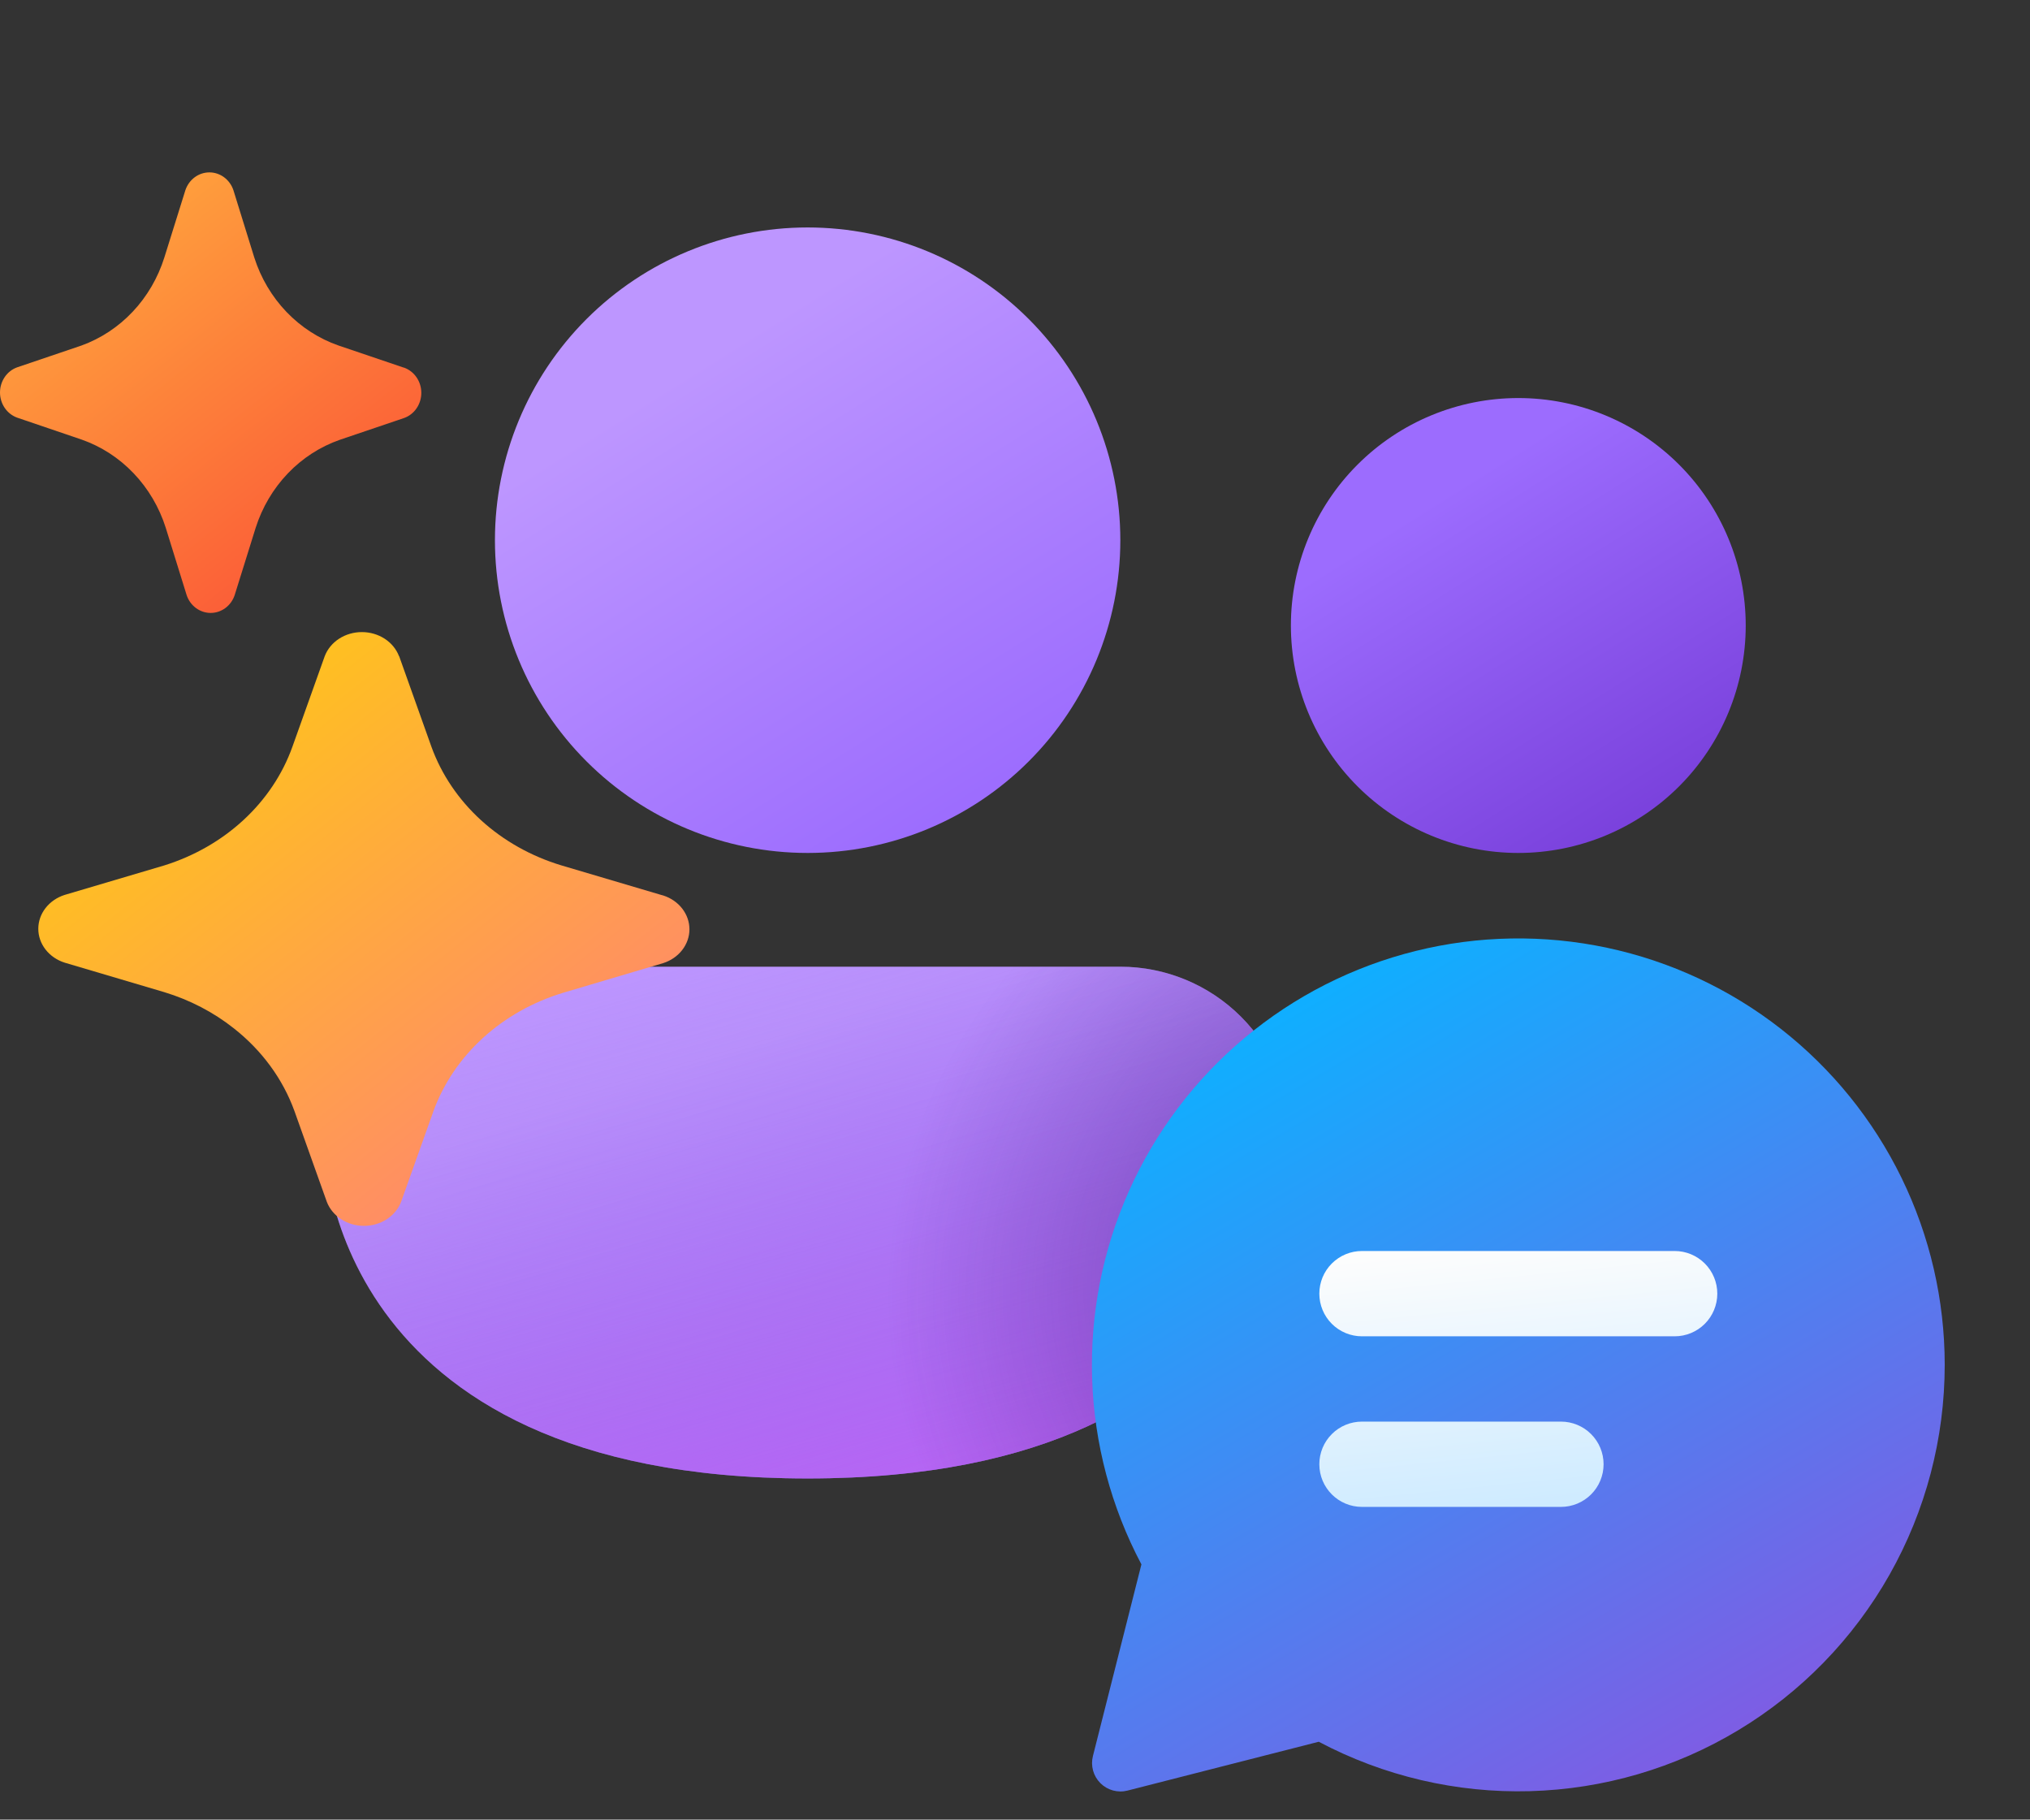
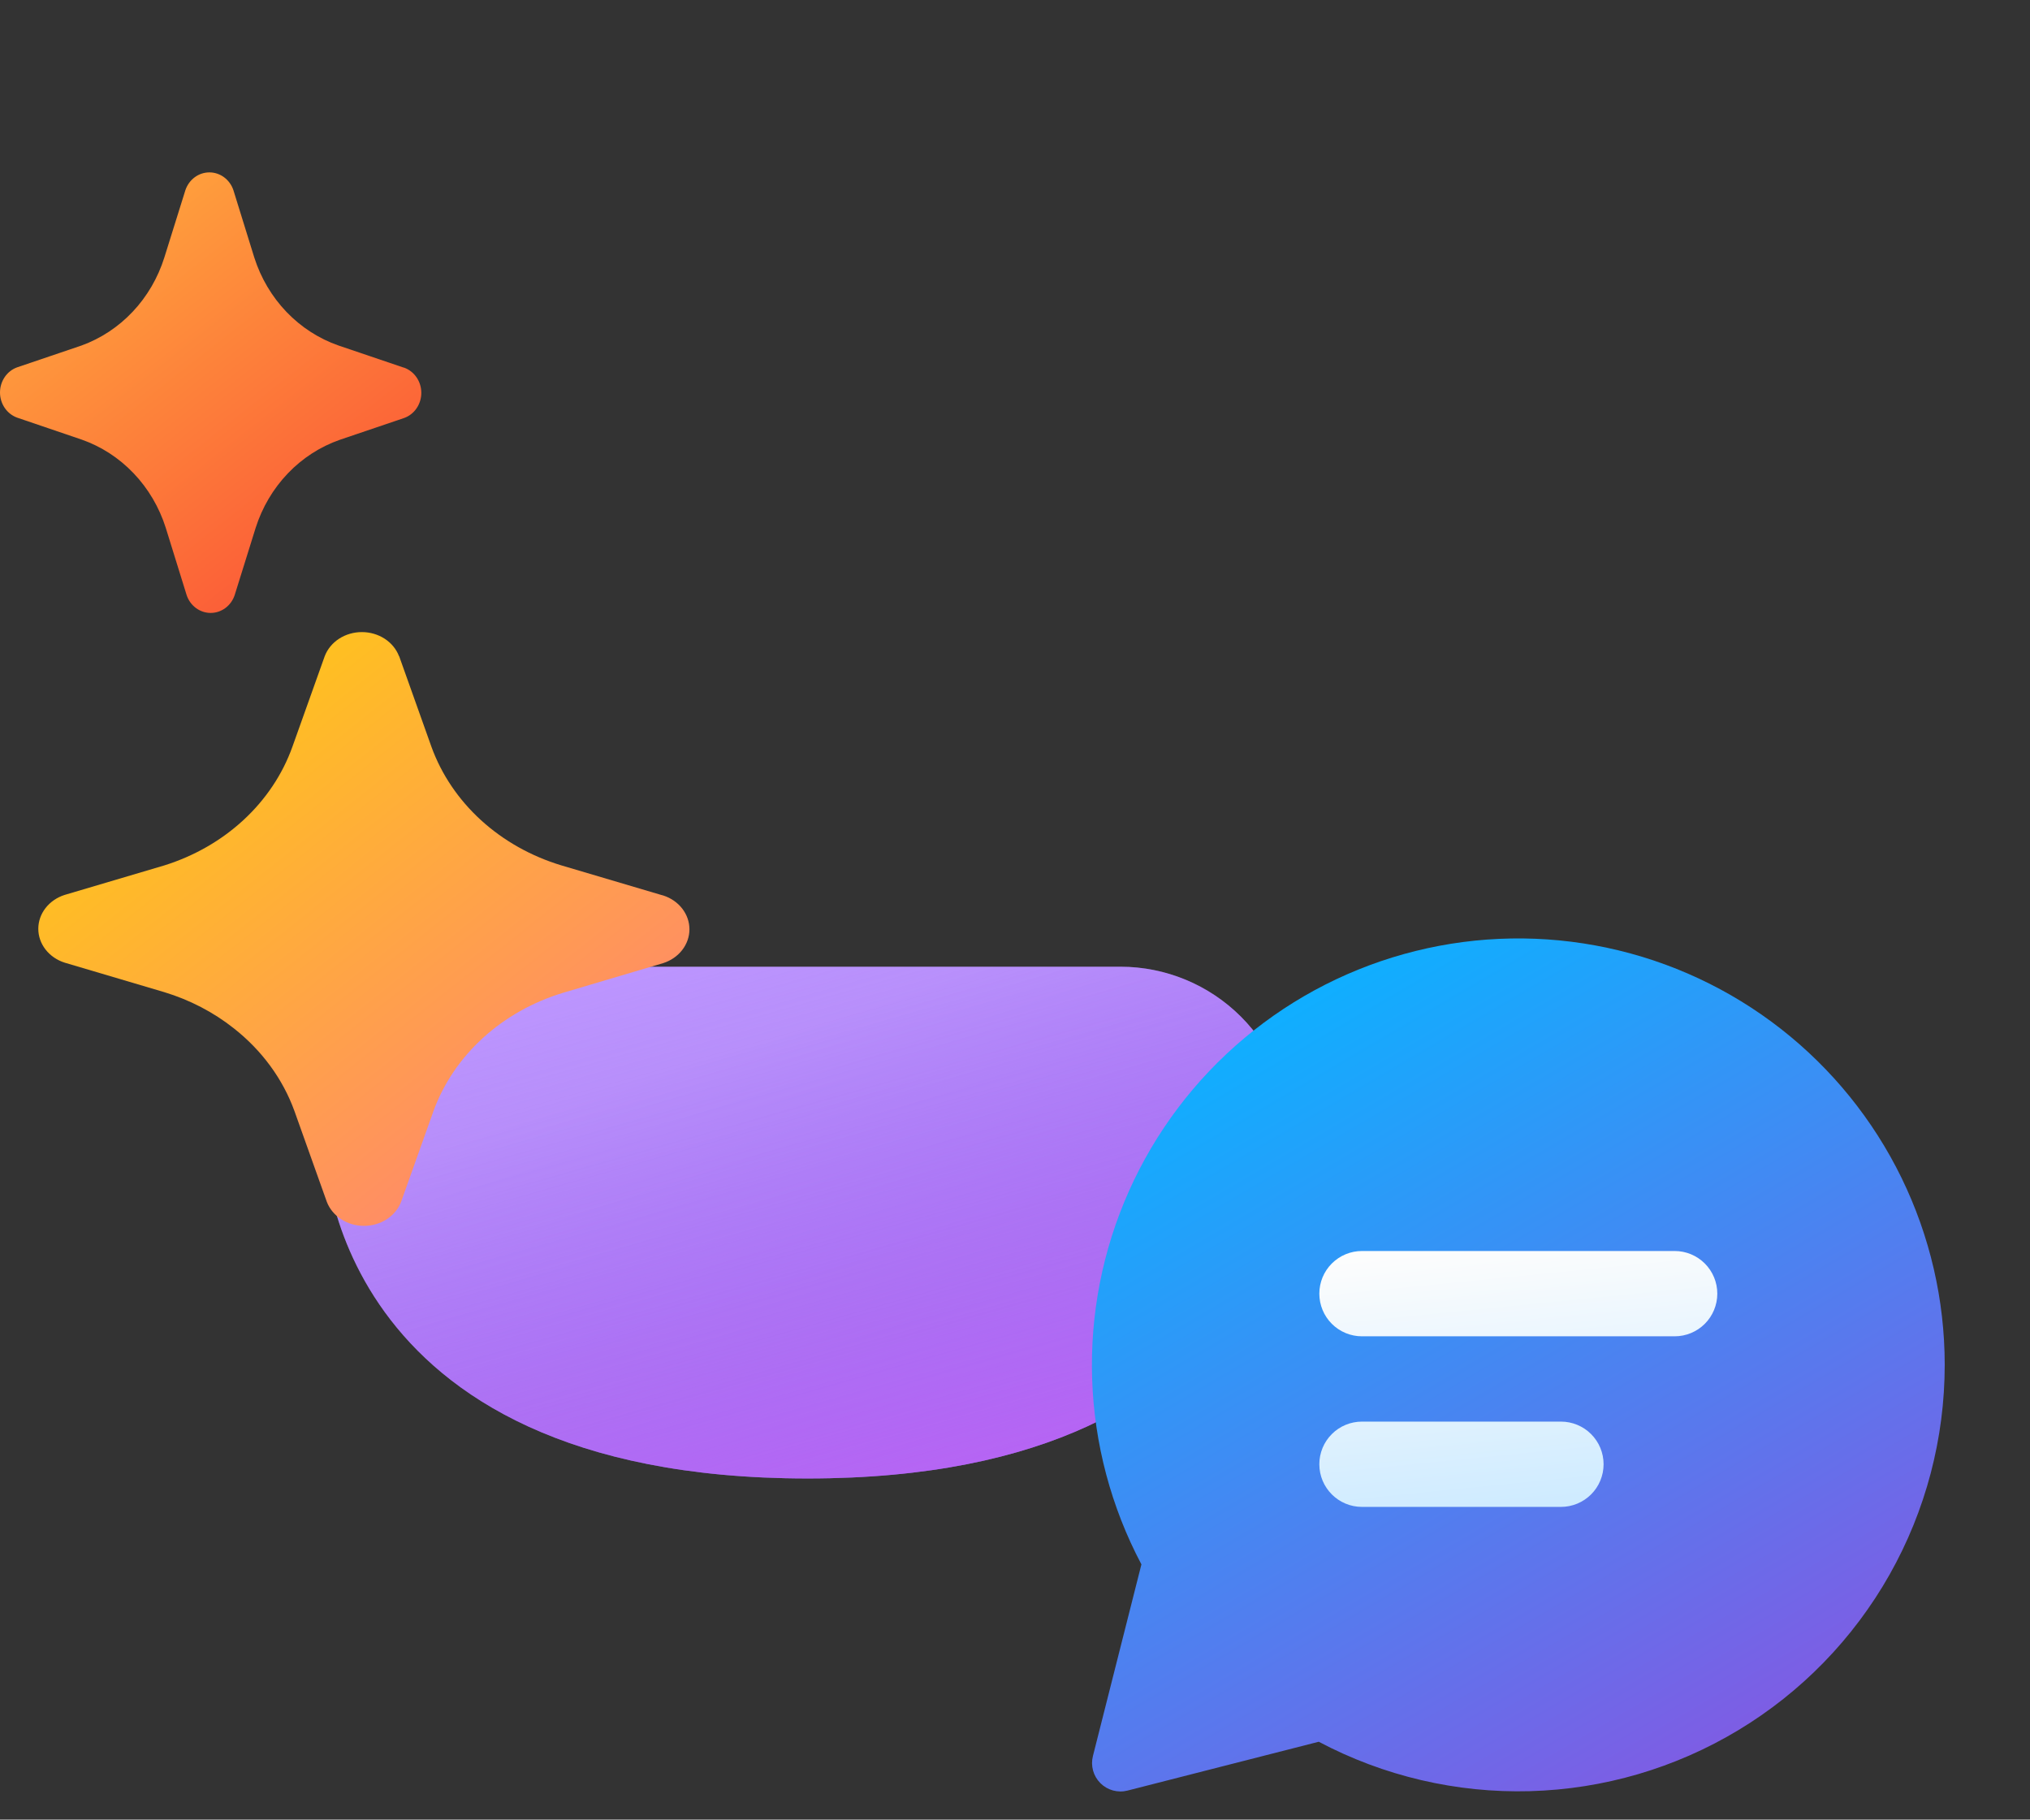
<svg xmlns="http://www.w3.org/2000/svg" width="106" height="95" viewBox="0 0 106 95" fill="none">
  <rect x="0" y="0" width="106" height="95" fill="#333333" stroke="none" />
  <path d="M25.844 50.469C23.482 50.469 21.216 51.407 19.546 53.077C17.876 54.748 16.938 57.013 16.938 59.375V59.82C16.938 59.82 16.938 77.188 42.172 77.188C67.406 77.188 67.406 59.82 67.406 59.82V59.375C67.406 57.013 66.468 54.748 64.798 53.077C63.127 51.407 60.862 50.469 58.5 50.469H25.844Z" fill="url(#paint0_linear_263_91)" />
  <path d="M25.844 50.469C23.482 50.469 21.216 51.407 19.546 53.077C17.876 54.748 16.938 57.013 16.938 59.375V59.82C16.938 59.82 16.938 77.188 42.172 77.188C67.406 77.188 67.406 59.82 67.406 59.82V59.375C67.406 57.013 66.468 54.748 64.798 53.077C63.127 51.407 60.862 50.469 58.5 50.469H25.844Z" fill="url(#paint1_linear_263_91)" />
-   <path d="M25.844 50.469C23.482 50.469 21.216 51.407 19.546 53.077C17.876 54.748 16.938 57.013 16.938 59.375V59.82C16.938 59.82 16.938 77.188 42.172 77.188C67.406 77.188 67.406 59.82 67.406 59.82V59.375C67.406 57.013 66.468 54.748 64.798 53.077C63.127 51.407 60.862 50.469 58.5 50.469H25.844Z" fill="url(#paint2_radial_263_91)" fill-opacity="0.5" />
-   <path d="M79.281 44.531C82.431 44.531 85.451 43.28 87.678 41.053C89.905 38.826 91.156 35.806 91.156 32.656C91.156 29.507 89.905 26.486 87.678 24.259C85.451 22.032 82.431 20.781 79.281 20.781C76.132 20.781 73.111 22.032 70.884 24.259C68.657 26.486 67.406 29.507 67.406 32.656C67.406 35.806 68.657 38.826 70.884 41.053C73.111 43.28 76.132 44.531 79.281 44.531Z" fill="url(#paint3_linear_263_91)" />
-   <path d="M42.172 44.531C46.502 44.531 50.656 42.811 53.718 39.749C56.78 36.687 58.5 32.534 58.5 28.203C58.5 23.873 56.78 19.72 53.718 16.657C50.656 13.595 46.502 11.875 42.172 11.875C37.841 11.875 33.688 13.595 30.626 16.657C27.564 19.72 25.844 23.873 25.844 28.203C25.844 32.534 27.564 36.687 30.626 39.749C33.688 42.811 37.841 44.531 42.172 44.531Z" fill="url(#paint4_linear_263_91)" />
  <path d="M101.547 71.25C101.548 75.09 100.556 78.865 98.667 82.208C96.778 85.551 94.057 88.349 90.767 90.33C87.478 92.311 83.732 93.408 79.893 93.513C76.055 93.619 72.254 92.73 68.861 90.933L58.874 93.483C58.625 93.547 58.363 93.544 58.114 93.476C57.866 93.408 57.64 93.276 57.458 93.094C57.276 92.912 57.144 92.686 57.076 92.438C57.008 92.189 57.005 91.927 57.069 91.678L59.601 81.673C58.02 78.686 57.14 75.377 57.028 71.999C56.916 68.62 57.574 65.261 58.953 62.175C60.332 59.089 62.396 56.357 64.988 54.187C67.579 52.017 70.631 50.465 73.912 49.65C77.192 48.835 80.615 48.778 83.921 49.482C87.227 50.186 90.329 51.634 92.993 53.716C95.656 55.797 97.81 58.458 99.293 61.496C100.775 64.534 101.546 67.87 101.547 71.25Z" fill="url(#paint5_linear_263_91)" />
  <path d="M71.117 65.312C70.527 65.312 69.96 65.547 69.543 65.965C69.125 66.382 68.891 66.948 68.891 67.539C68.891 68.13 69.125 68.696 69.543 69.114C69.96 69.531 70.527 69.766 71.117 69.766H87.445C88.036 69.766 88.602 69.531 89.02 69.114C89.437 68.696 89.672 68.13 89.672 67.539C89.672 66.948 89.437 66.382 89.02 65.965C88.602 65.547 88.036 65.312 87.445 65.312H71.117ZM68.891 76.445C68.891 77.674 69.888 78.672 71.117 78.672H81.508C82.098 78.672 82.665 78.437 83.082 78.02C83.5 77.602 83.734 77.036 83.734 76.445C83.734 75.855 83.5 75.288 83.082 74.871C82.665 74.453 82.098 74.219 81.508 74.219H71.117C70.527 74.219 69.96 74.453 69.543 74.871C69.125 75.288 68.891 75.855 68.891 76.445Z" fill="url(#paint6_linear_263_91)" />
  <path d="M20.841 34.253L22.531 38.996C23.055 40.438 23.942 41.749 25.12 42.823C26.299 43.897 27.737 44.705 29.32 45.182L34.526 46.723L34.628 46.75C35.029 46.878 35.377 47.117 35.622 47.434C35.868 47.75 36 48.129 36 48.517C36 48.904 35.868 49.282 35.622 49.599C35.377 49.915 35.029 50.155 34.628 50.283L29.427 51.824C27.843 52.301 26.404 53.108 25.225 54.182C24.045 55.257 23.157 56.568 22.633 58.011L20.943 62.749C20.801 63.115 20.539 63.431 20.192 63.656C19.845 63.88 19.43 64 19.005 64C18.58 64 18.165 63.88 17.818 63.656C17.471 63.431 17.208 63.115 17.067 62.749L15.377 58.011C14.77 56.333 13.674 54.837 12.206 53.684C11.145 52.844 9.912 52.203 8.578 51.798L3.372 50.257C2.971 50.128 2.624 49.889 2.378 49.572C2.132 49.256 2 48.878 2 48.49C2 48.102 2.132 47.724 2.378 47.407C2.624 47.091 2.971 46.852 3.372 46.723L8.578 45.182C10.142 44.693 11.559 43.88 12.72 42.806C13.88 41.733 14.752 40.428 15.265 38.996L16.956 34.258C17.096 33.89 17.358 33.572 17.705 33.346C18.053 33.121 18.469 33 18.896 33C19.322 33 19.738 33.121 20.086 33.346C20.433 33.572 20.695 33.89 20.836 34.258" fill="url(#paint7_linear_263_91)" />
  <path d="M21.045 19.18L17.679 18.039C16.655 17.683 15.725 17.083 14.961 16.287C14.197 15.49 13.621 14.518 13.279 13.448L12.188 9.93C12.097 9.658 11.927 9.423 11.703 9.256C11.478 9.089 11.209 9 10.934 9C10.659 9 10.39 9.089 10.165 9.256C9.941 9.423 9.771 9.658 9.68 9.93L8.58 13.448C8.245 14.51 7.681 15.476 6.931 16.272C6.181 17.069 5.265 17.673 4.255 18.039L0.889 19.18C0.629 19.275 0.404 19.452 0.245 19.687C0.086 19.922 0 20.203 0 20.491C0 20.779 0.086 21.059 0.245 21.294C0.404 21.529 0.629 21.706 0.889 21.802L4.255 22.947C5.281 23.305 6.213 23.907 6.976 24.708C7.74 25.508 8.315 26.483 8.655 27.556L9.746 31.07C9.837 31.342 10.007 31.578 10.231 31.744C10.456 31.91 10.725 32 11 32C11.275 32 11.544 31.91 11.769 31.744C11.993 31.578 12.163 31.342 12.254 31.07L13.35 27.556C13.691 26.486 14.266 25.514 15.029 24.716C15.791 23.919 16.721 23.318 17.745 22.961L21.111 21.82C21.371 21.725 21.596 21.548 21.755 21.313C21.914 21.078 22 20.797 22 20.509C22 20.221 21.914 19.941 21.755 19.706C21.596 19.471 21.371 19.294 21.111 19.198L21.045 19.18Z" fill="url(#paint8_linear_263_91)" />
  <defs>
    <linearGradient id="paint0_linear_263_91" x1="28.94" y1="54.019" x2="37.98" y2="81.293" gradientUnits="userSpaceOnUse">
      <stop offset="0.125" stop-color="#BD96FF" />
      <stop offset="1" stop-color="#9C6CFE" />
    </linearGradient>
    <linearGradient id="paint1_linear_263_91" x1="42.172" y1="47.289" x2="54.866" y2="92.094" gradientUnits="userSpaceOnUse">
      <stop stop-color="#885EDB" stop-opacity="0" />
      <stop offset="1" stop-color="#E362F8" />
    </linearGradient>
    <radialGradient id="paint2_radial_263_91" cx="0" cy="0" r="1" gradientUnits="userSpaceOnUse" gradientTransform="translate(73.344 66.797) rotate(66.371) scale(25.924 27.273)">
      <stop stop-color="#30116E" />
      <stop offset="0.268" stop-color="#30116E" stop-opacity="0.812" />
      <stop offset="1" stop-color="#30116E" stop-opacity="0" />
    </radialGradient>
    <linearGradient id="paint3_linear_263_91" x1="73.053" y1="23.937" x2="85.159" y2="43.267" gradientUnits="userSpaceOnUse">
      <stop offset="0.125" stop-color="#9C6CFE" />
      <stop offset="1" stop-color="#7A41DC" />
    </linearGradient>
    <linearGradient id="paint4_linear_263_91" x1="33.61" y1="16.215" x2="50.253" y2="42.792" gradientUnits="userSpaceOnUse">
      <stop offset="0.125" stop-color="#BD96FF" />
      <stop offset="1" stop-color="#9C6CFE" />
    </linearGradient>
    <linearGradient id="paint5_linear_263_91" x1="58.607" y1="57.336" x2="97.501" y2="123.628" gradientUnits="userSpaceOnUse">
      <stop stop-color="#0FAFFF" />
      <stop offset="1" stop-color="#CC23D1" />
    </linearGradient>
    <linearGradient id="paint6_linear_263_91" x1="70.707" y1="65.547" x2="72.156" y2="80.067" gradientUnits="userSpaceOnUse">
      <stop stop-color="#FDFDFD" />
      <stop offset="1" stop-color="#CCEAFF" />
    </linearGradient>
    <linearGradient id="paint7_linear_263_91" x1="28.718" y1="59.574" x2="7.344" y2="32.624" gradientUnits="userSpaceOnUse">
      <stop stop-color="#FF8A69" />
      <stop offset="1" stop-color="#FFCD0F" />
    </linearGradient>
    <linearGradient id="paint8_linear_263_91" x1="4.4" y1="11.3" x2="18.369" y2="29.099" gradientUnits="userSpaceOnUse">
      <stop stop-color="#FFA43D" />
      <stop offset="1" stop-color="#FB5937" />
    </linearGradient>
  </defs>
</svg>